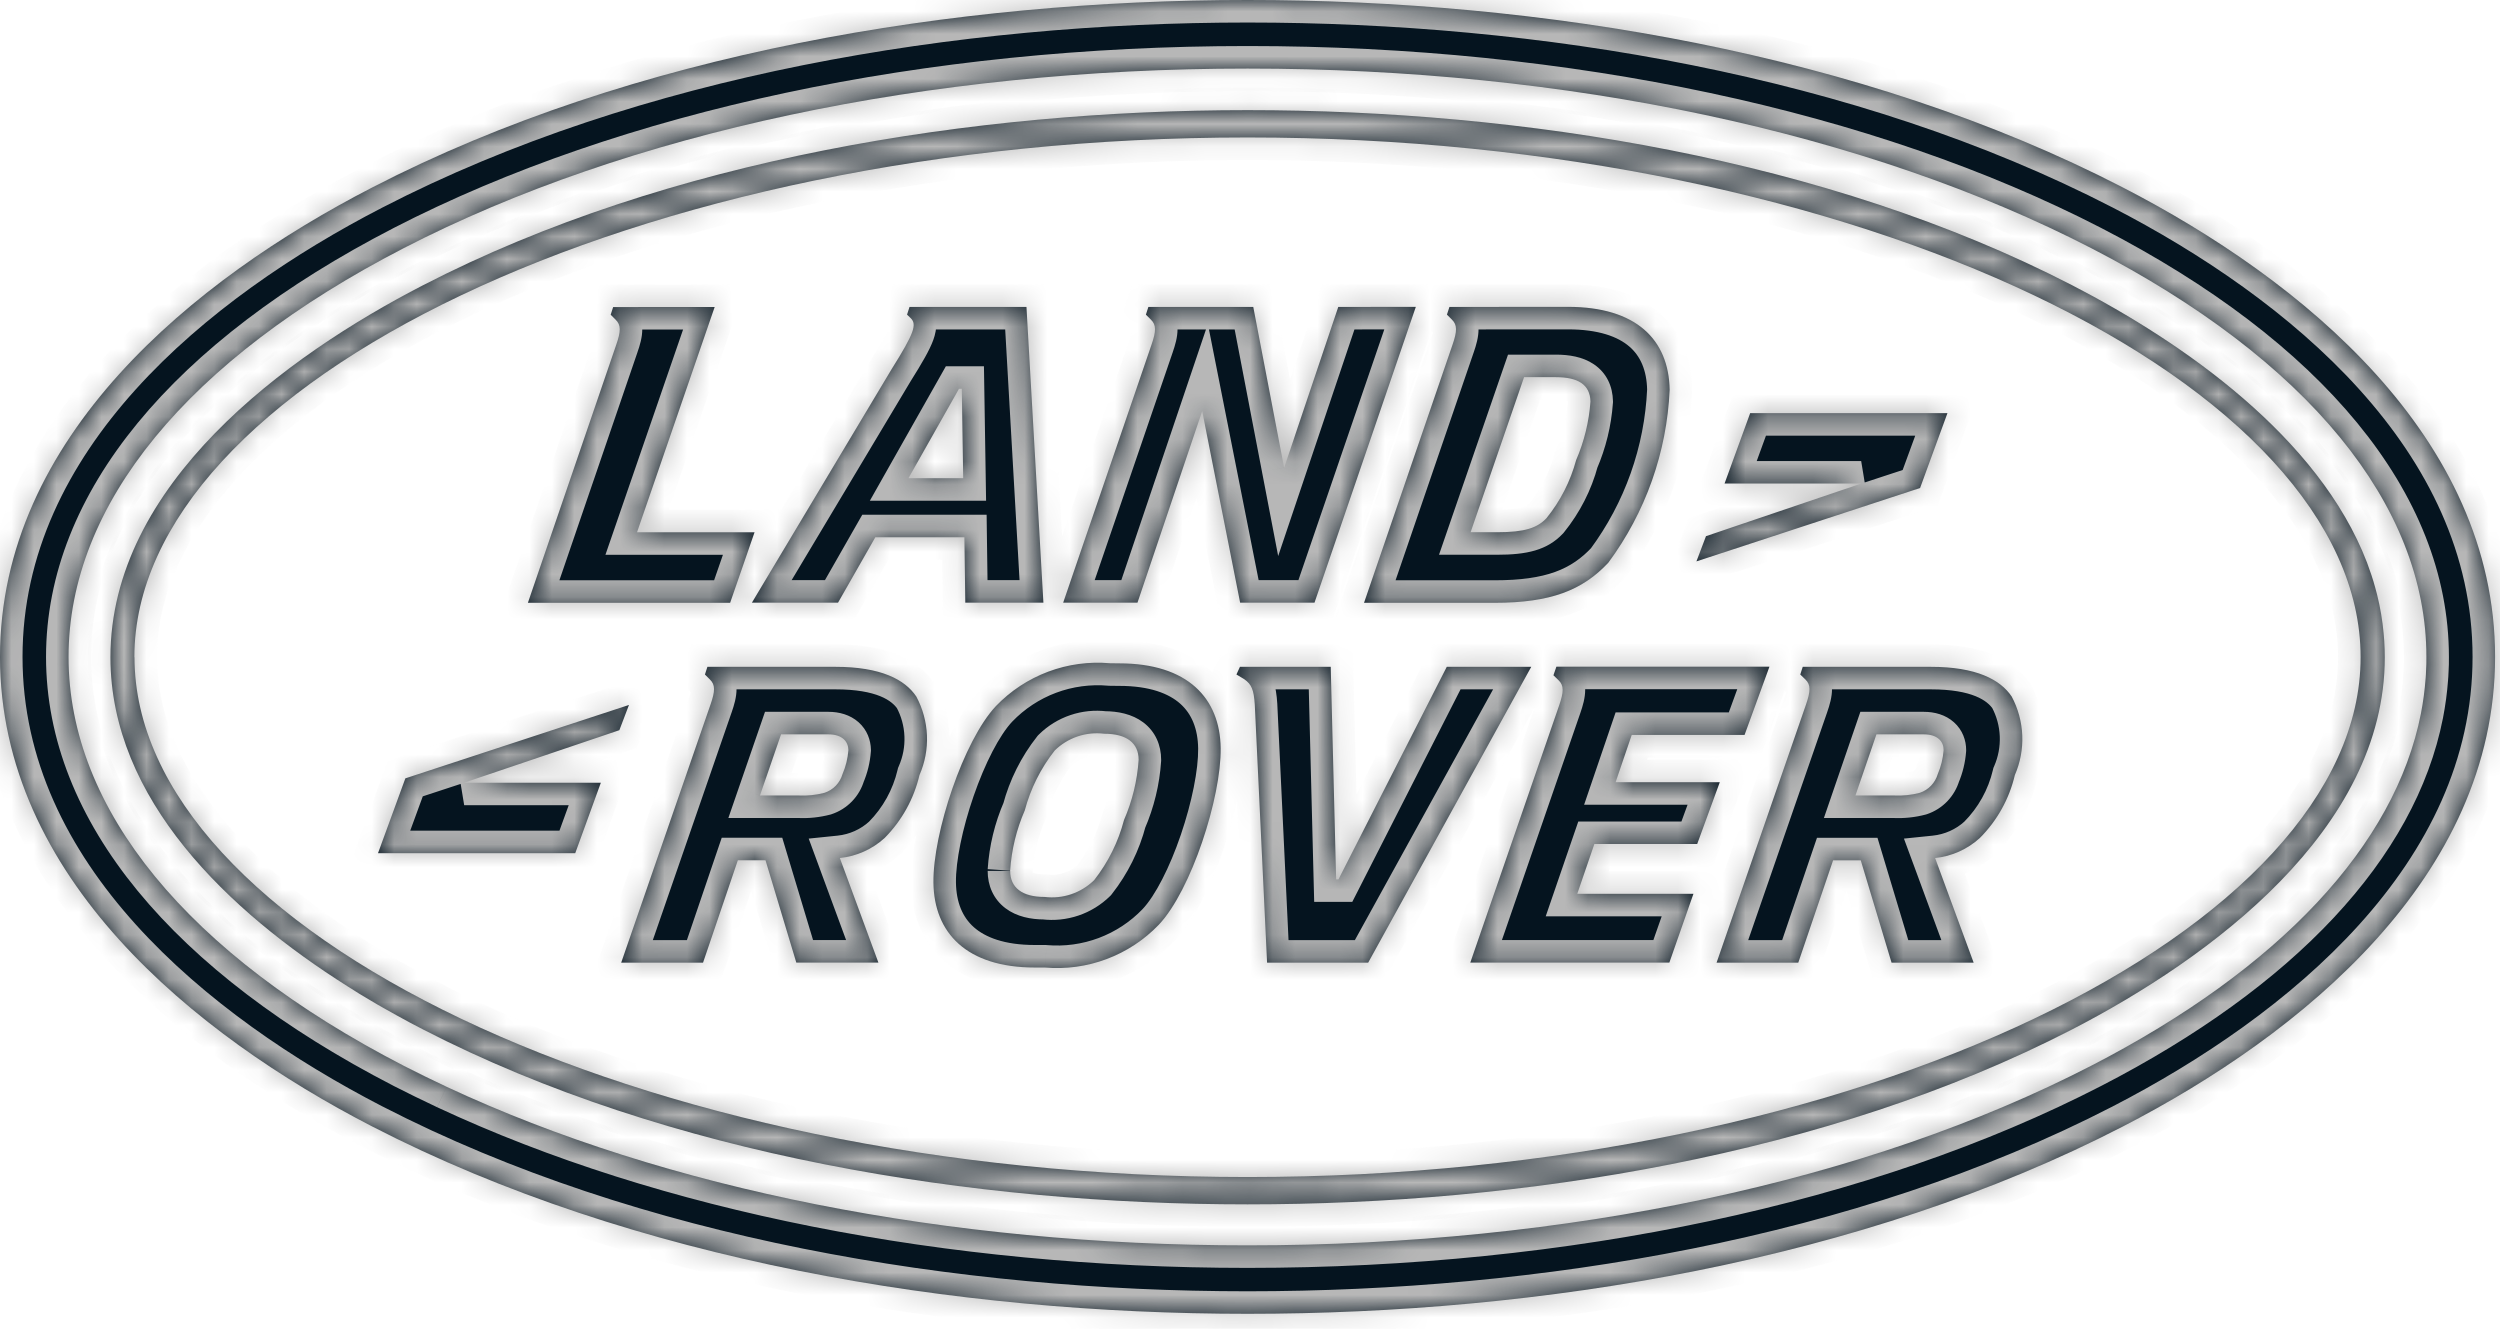
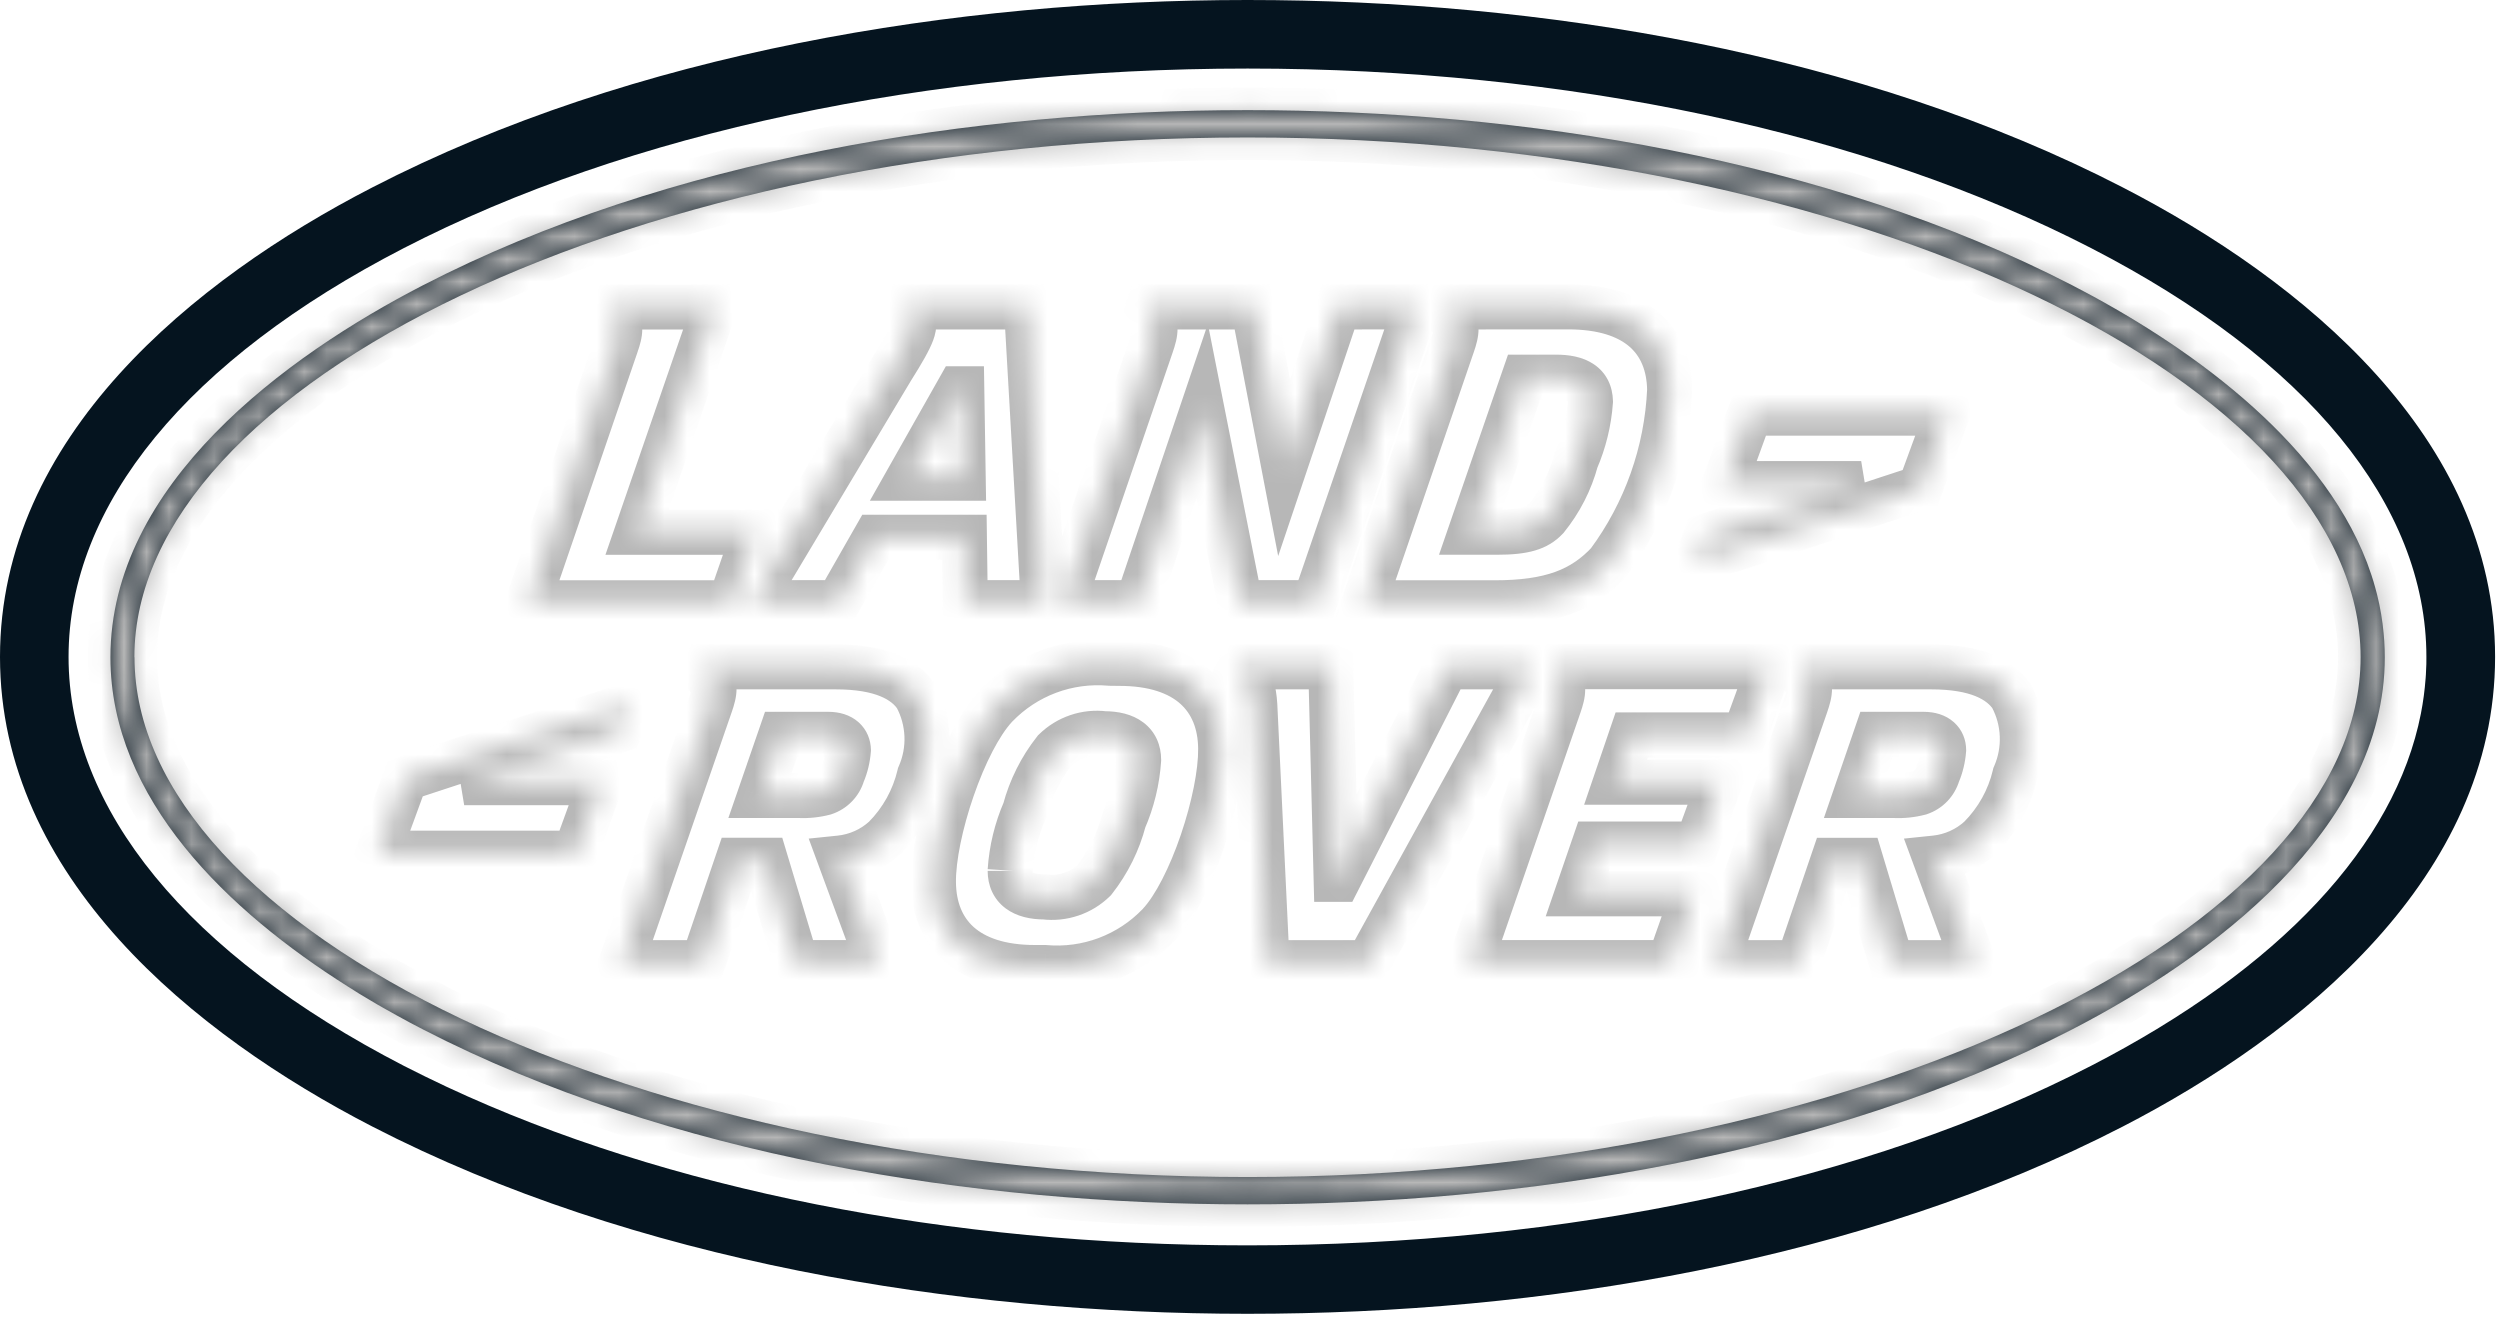
<svg xmlns="http://www.w3.org/2000/svg" width="111" height="59" viewBox="0 0 111 59" fill="none">
  <mask id="path-1-inside-1_1121_16495" fill="white">
    <path d="M17.998 34.559L16.783 37.882H25.54L26.678 34.752H20.61L27.5 32.42L27.926 31.3L17.998 34.559ZM34.679 32.605H36.778C37.403 32.605 37.661 32.93 37.669 33.301C37.641 33.67 37.553 34.031 37.407 34.371C37.351 34.564 37.249 34.74 37.11 34.885C36.97 35.03 36.797 35.138 36.606 35.201C36.237 35.298 35.855 35.338 35.473 35.32H33.742L34.679 32.605ZM31.409 29.607L31.299 29.949L31.52 30.17C31.765 30.406 31.754 30.688 31.542 31.294L27.581 42.742H31.215L32.761 38.195H33.988L35.356 42.739H39.001L37.29 38.097C38.032 38.02 38.729 37.708 39.279 37.205C40.042 36.435 40.577 35.469 40.825 34.414C41.068 33.86 41.181 33.258 41.157 32.654C41.132 32.05 40.97 31.459 40.684 30.926C40.18 30.172 39.112 29.607 37.09 29.607H31.409ZM64.237 29.607L59.428 39.044H59.325L59.084 29.606H55.054L54.898 29.948L55.243 30.155C55.575 30.39 55.668 30.629 55.712 31.283L56.258 42.742H60.747L67.988 29.606L64.237 29.607ZM83.314 32.605H85.413C86.037 32.605 86.297 32.93 86.297 33.301C86.269 33.67 86.181 34.031 86.036 34.371C85.98 34.563 85.878 34.739 85.739 34.884C85.6 35.029 85.428 35.138 85.237 35.201C84.87 35.298 84.489 35.337 84.109 35.32H82.382L83.314 32.605ZM80.042 29.607L79.932 29.949L80.161 30.17C80.403 30.406 80.392 30.688 80.182 31.294L76.216 42.742H79.843L81.39 38.198H82.617L83.985 42.742H87.63L85.919 38.097C86.66 38.02 87.357 37.708 87.907 37.205C88.673 36.437 89.211 35.47 89.459 34.414C89.701 33.86 89.814 33.258 89.789 32.654C89.765 32.05 89.604 31.459 89.319 30.926C88.813 30.172 87.747 29.607 85.723 29.607H80.042ZM69.105 29.599L68.973 29.983L69.201 30.204C69.444 30.44 69.433 30.723 69.222 31.332L65.281 42.74H74.119L75.189 39.684H70.031L70.789 37.475H75.355L76.359 34.729H71.733L72.449 32.63H77.459L78.564 29.599H69.105ZM44.851 38.657C44.911 37.735 45.13 36.831 45.499 35.985C45.757 35.016 46.21 34.11 46.83 33.322C47.117 33.04 47.463 32.827 47.844 32.698C48.225 32.569 48.63 32.528 49.029 32.578C50.011 32.578 50.555 32.981 50.555 33.736C50.494 34.657 50.274 35.562 49.906 36.409C49.652 37.38 49.201 38.289 48.58 39.079C48.292 39.361 47.945 39.574 47.564 39.703C47.182 39.832 46.777 39.874 46.377 39.824C45.396 39.824 44.852 39.421 44.852 38.666M49.285 29.448C48.353 29.366 47.414 29.494 46.538 29.823C45.662 30.152 44.87 30.672 44.222 31.347C42.779 32.876 41.417 37.003 41.444 39.19C41.471 41.417 42.914 42.958 45.947 42.958H46.388C47.321 43.04 48.259 42.912 49.135 42.583C50.011 42.254 50.803 41.733 51.451 41.058C52.894 39.531 54.226 35.403 54.198 33.223C54.171 30.998 52.729 29.453 49.696 29.453L49.285 29.448ZM77.708 18.343L76.57 21.47H82.636L75.746 23.806L75.321 24.926L85.252 21.667L86.467 18.343H77.708ZM27.224 13.633L27.114 13.974L27.335 14.195C27.577 14.431 27.569 14.714 27.356 15.321L23.438 26.765H32.418L33.502 23.633H28.284L31.732 13.63L27.224 13.633ZM42.579 17.263H42.703L42.766 21.232H40.336L42.579 17.263ZM40.383 13.628L40.273 13.97L40.44 14.131C40.712 14.4 40.599 14.784 39.589 16.388L33.385 26.758H37.209L38.865 23.854H42.819L42.859 26.758H46.327L45.575 13.628H40.383ZM67.669 16.746H69.078C70.058 16.746 70.599 17.07 70.616 17.828C70.552 18.724 70.337 19.602 69.981 20.427C69.726 21.369 69.278 22.249 68.663 23.008C68.256 23.438 67.71 23.631 66.461 23.631H65.295L67.669 16.746ZM64.355 13.628L64.244 13.97L64.465 14.191C64.707 14.427 64.699 14.71 64.488 15.316L60.563 26.765H66.361C68.844 26.765 70.261 26.213 71.411 24.982C73.062 22.751 74.01 20.078 74.133 17.305C74.092 15.078 72.65 13.624 69.617 13.624L64.355 13.628ZM59.419 13.628L57.016 20.767L55.645 13.628H50.988L50.878 13.97L51.099 14.191C51.344 14.427 51.334 14.71 51.123 15.316L47.205 26.758H50.504L53.377 18.253L55.062 26.758H58.364L62.863 13.624L59.419 13.628Z" />
  </mask>
-   <path d="M17.998 34.559L16.783 37.882H25.54L26.678 34.752H20.61L27.5 32.42L27.926 31.3L17.998 34.559ZM34.679 32.605H36.778C37.403 32.605 37.661 32.93 37.669 33.301C37.641 33.67 37.553 34.031 37.407 34.371C37.351 34.564 37.249 34.74 37.11 34.885C36.97 35.03 36.797 35.138 36.606 35.201C36.237 35.298 35.855 35.338 35.473 35.32H33.742L34.679 32.605ZM31.409 29.607L31.299 29.949L31.52 30.17C31.765 30.406 31.754 30.688 31.542 31.294L27.581 42.742H31.215L32.761 38.195H33.988L35.356 42.739H39.001L37.29 38.097C38.032 38.02 38.729 37.708 39.279 37.205C40.042 36.435 40.577 35.469 40.825 34.414C41.068 33.86 41.181 33.258 41.157 32.654C41.132 32.05 40.97 31.459 40.684 30.926C40.18 30.172 39.112 29.607 37.09 29.607H31.409ZM64.237 29.607L59.428 39.044H59.325L59.084 29.606H55.054L54.898 29.948L55.243 30.155C55.575 30.39 55.668 30.629 55.712 31.283L56.258 42.742H60.747L67.988 29.606L64.237 29.607ZM83.314 32.605H85.413C86.037 32.605 86.297 32.93 86.297 33.301C86.269 33.67 86.181 34.031 86.036 34.371C85.98 34.563 85.878 34.739 85.739 34.884C85.6 35.029 85.428 35.138 85.237 35.201C84.87 35.298 84.489 35.337 84.109 35.32H82.382L83.314 32.605ZM80.042 29.607L79.932 29.949L80.161 30.17C80.403 30.406 80.392 30.688 80.182 31.294L76.216 42.742H79.843L81.39 38.198H82.617L83.985 42.742H87.63L85.919 38.097C86.66 38.02 87.357 37.708 87.907 37.205C88.673 36.437 89.211 35.47 89.459 34.414C89.701 33.86 89.814 33.258 89.789 32.654C89.765 32.05 89.604 31.459 89.319 30.926C88.813 30.172 87.747 29.607 85.723 29.607H80.042ZM69.105 29.599L68.973 29.983L69.201 30.204C69.444 30.44 69.433 30.723 69.222 31.332L65.281 42.74H74.119L75.189 39.684H70.031L70.789 37.475H75.355L76.359 34.729H71.733L72.449 32.63H77.459L78.564 29.599H69.105ZM44.851 38.657C44.911 37.735 45.13 36.831 45.499 35.985C45.757 35.016 46.21 34.11 46.83 33.322C47.117 33.04 47.463 32.827 47.844 32.698C48.225 32.569 48.63 32.528 49.029 32.578C50.011 32.578 50.555 32.981 50.555 33.736C50.494 34.657 50.274 35.562 49.906 36.409C49.652 37.38 49.201 38.289 48.58 39.079C48.292 39.361 47.945 39.574 47.564 39.703C47.182 39.832 46.777 39.874 46.377 39.824C45.396 39.824 44.852 39.421 44.852 38.666M49.285 29.448C48.353 29.366 47.414 29.494 46.538 29.823C45.662 30.152 44.87 30.672 44.222 31.347C42.779 32.876 41.417 37.003 41.444 39.19C41.471 41.417 42.914 42.958 45.947 42.958H46.388C47.321 43.04 48.259 42.912 49.135 42.583C50.011 42.254 50.803 41.733 51.451 41.058C52.894 39.531 54.226 35.403 54.198 33.223C54.171 30.998 52.729 29.453 49.696 29.453L49.285 29.448ZM77.708 18.343L76.57 21.47H82.636L75.746 23.806L75.321 24.926L85.252 21.667L86.467 18.343H77.708ZM27.224 13.633L27.114 13.974L27.335 14.195C27.577 14.431 27.569 14.714 27.356 15.321L23.438 26.765H32.418L33.502 23.633H28.284L31.732 13.63L27.224 13.633ZM42.579 17.263H42.703L42.766 21.232H40.336L42.579 17.263ZM40.383 13.628L40.273 13.97L40.44 14.131C40.712 14.4 40.599 14.784 39.589 16.388L33.385 26.758H37.209L38.865 23.854H42.819L42.859 26.758H46.327L45.575 13.628H40.383ZM67.669 16.746H69.078C70.058 16.746 70.599 17.07 70.616 17.828C70.552 18.724 70.337 19.602 69.981 20.427C69.726 21.369 69.278 22.249 68.663 23.008C68.256 23.438 67.71 23.631 66.461 23.631H65.295L67.669 16.746ZM64.355 13.628L64.244 13.97L64.465 14.191C64.707 14.427 64.699 14.71 64.488 15.316L60.563 26.765H66.361C68.844 26.765 70.261 26.213 71.411 24.982C73.062 22.751 74.01 20.078 74.133 17.305C74.092 15.078 72.65 13.624 69.617 13.624L64.355 13.628ZM59.419 13.628L57.016 20.767L55.645 13.628H50.988L50.878 13.97L51.099 14.191C51.344 14.427 51.334 14.71 51.123 15.316L47.205 26.758H50.504L53.377 18.253L55.062 26.758H58.364L62.863 13.624L59.419 13.628Z" fill="#05141F" />
  <path d="M17.998 34.559L17.686 33.608L17.226 33.76L17.059 34.215L17.998 34.559ZM16.783 37.882L15.844 37.539L15.353 38.882H16.783V37.882ZM25.54 37.882V38.882H26.241L26.48 38.224L25.54 37.882ZM26.678 34.752L27.618 35.093L28.105 33.752H26.678V34.752ZM20.61 34.752L20.289 33.805L20.61 35.752V34.752ZM27.5 32.42L27.82 33.367L28.267 33.216L28.434 32.776L27.5 32.42ZM27.926 31.3L28.861 31.655L29.607 29.695L27.614 30.35L27.926 31.3ZM34.679 32.605V31.605H33.966L33.734 32.279L34.679 32.605ZM37.669 33.301L38.666 33.377L38.67 33.329L38.669 33.281L37.669 33.301ZM37.407 34.371L36.488 33.977L36.464 34.033L36.447 34.092L37.407 34.371ZM36.606 35.201L36.86 36.169L36.89 36.161L36.92 36.151L36.606 35.201ZM35.473 35.32L35.522 34.321L35.497 34.32H35.473V35.32ZM33.742 35.32L32.797 34.993L32.339 36.32H33.742V35.32ZM31.409 29.607V28.607H30.682L30.458 29.299L31.409 29.607ZM31.299 29.949L30.347 29.641L30.159 30.223L30.591 30.656L31.299 29.949ZM31.52 30.17L30.812 30.877L30.819 30.883L30.826 30.89L31.52 30.17ZM31.542 31.294L30.598 30.964L30.596 30.967L31.542 31.294ZM27.581 42.742L26.636 42.415L26.177 43.742H27.581V42.742ZM31.215 42.742V43.742H31.931L32.161 43.064L31.215 42.742ZM32.761 38.195V37.195H32.045L31.814 37.873L32.761 38.195ZM33.988 38.195L34.946 37.907L34.732 37.195H33.988V38.195ZM35.356 42.739L34.398 43.027L34.613 43.739H35.356V42.739ZM39.001 42.739V43.739H40.436L39.94 42.393L39.001 42.739ZM37.29 38.097L37.188 37.102L35.906 37.234L36.352 38.443L37.29 38.097ZM39.279 37.205L39.953 37.943L39.971 37.927L39.989 37.909L39.279 37.205ZM40.825 34.414L39.909 34.013L39.873 34.096L39.852 34.185L40.825 34.414ZM40.684 30.926L41.564 30.452L41.542 30.411L41.516 30.371L40.684 30.926ZM64.237 29.607L64.236 28.607L63.624 28.608L63.346 29.153L64.237 29.607ZM59.428 39.044V40.044H60.041L60.319 39.499L59.428 39.044ZM59.325 39.044L58.325 39.07L58.35 40.044H59.325V39.044ZM59.084 29.606L60.084 29.581L60.059 28.606H59.084V29.606ZM55.054 29.606V28.606H54.413L54.146 29.189L55.054 29.606ZM54.898 29.948L53.989 29.53L53.615 30.344L54.383 30.805L54.898 29.948ZM55.243 30.155L55.821 29.339L55.79 29.317L55.758 29.298L55.243 30.155ZM55.712 31.283L56.711 31.236L56.71 31.226L56.709 31.216L55.712 31.283ZM56.258 42.742L55.259 42.789L55.304 43.742H56.258V42.742ZM60.747 42.742V43.742H61.337L61.623 43.225L60.747 42.742ZM67.988 29.606L68.864 30.089L69.681 28.606L67.988 28.606L67.988 29.606ZM83.314 32.605V31.605H82.6L82.368 32.281L83.314 32.605ZM86.297 33.301L87.294 33.377L87.297 33.339V33.301H86.297ZM86.036 34.371L85.116 33.979L85.093 34.033L85.076 34.09L86.036 34.371ZM85.237 35.201L85.49 36.169L85.523 36.16L85.555 36.15L85.237 35.201ZM84.109 35.32L84.157 34.321L84.133 34.32H84.109V35.32ZM82.382 35.32L81.436 34.995L80.981 36.32H82.382V35.32ZM80.042 29.607V28.607H79.315L79.091 29.299L80.042 29.607ZM79.932 29.949L78.98 29.641L78.788 30.236L79.239 30.669L79.932 29.949ZM80.161 30.17L80.86 29.454L80.855 29.449L80.161 30.17ZM80.182 31.294L81.127 31.622L81.127 31.621L80.182 31.294ZM76.216 42.742L75.271 42.414L74.811 43.742H76.216V42.742ZM79.843 42.742V43.742H80.559L80.79 43.064L79.843 42.742ZM81.39 38.198V37.198H80.674L80.443 37.876L81.39 38.198ZM82.617 38.198L83.575 37.91L83.36 37.198H82.617V38.198ZM83.985 42.742L83.027 43.03L83.241 43.742H83.985V42.742ZM87.63 42.742V43.742H89.064L88.568 42.396L87.63 42.742ZM85.919 38.097L85.816 37.102L84.535 37.234L84.981 38.442L85.919 38.097ZM87.907 37.205L88.582 37.944L88.599 37.928L88.616 37.911L87.907 37.205ZM89.459 34.414L88.543 34.014L88.507 34.097L88.486 34.185L89.459 34.414ZM89.319 30.926L90.201 30.454L90.177 30.411L90.15 30.369L89.319 30.926ZM69.105 29.599V28.599H68.39L68.159 29.275L69.105 29.599ZM68.973 29.983L68.027 29.659L67.822 30.259L68.277 30.7L68.973 29.983ZM69.201 30.204L69.898 29.487L69.897 29.486L69.201 30.204ZM69.222 31.332L68.277 31.004L68.277 31.005L69.222 31.332ZM65.281 42.74L64.336 42.413L63.878 43.74H65.281V42.74ZM74.119 42.74V43.74H74.828L75.063 43.07L74.119 42.74ZM75.189 39.684L76.133 40.015L76.599 38.684H75.189V39.684ZM70.031 39.684L69.085 39.359L68.63 40.684H70.031V39.684ZM70.789 37.475V36.475H70.076L69.844 37.15L70.789 37.475ZM75.355 37.475V38.475H76.054L76.294 37.818L75.355 37.475ZM76.359 34.729L77.298 35.072L77.79 33.729H76.359V34.729ZM71.733 34.729L70.786 34.406L70.335 35.729H71.733V34.729ZM72.449 32.63V31.63H71.733L71.502 32.307L72.449 32.63ZM77.459 32.63V33.63H78.159L78.399 32.972L77.459 32.63ZM78.564 29.599L79.504 29.941L79.993 28.599H78.564V29.599ZM45.499 35.985L46.416 36.384L46.446 36.315L46.465 36.242L45.499 35.985ZM46.83 33.322L46.129 32.61L46.084 32.654L46.045 32.704L46.83 33.322ZM49.029 32.578L48.904 33.57L48.966 33.578H49.029V32.578ZM50.555 33.736L51.553 33.802L51.555 33.769V33.736H50.555ZM49.906 36.409L48.989 36.01L48.958 36.081L48.938 36.156L49.906 36.409ZM48.58 39.079L49.28 39.793L49.326 39.748L49.366 39.697L48.58 39.079ZM46.377 39.824L46.499 38.832L46.439 38.824H46.377V39.824ZM49.285 29.448L49.197 30.444L49.236 30.448L49.274 30.448L49.285 29.448ZM44.222 31.347L43.501 30.654L43.495 30.661L44.222 31.347ZM41.444 39.19L40.444 39.203L40.444 39.203L41.444 39.19ZM46.388 42.958L46.476 41.962L46.432 41.958H46.388V42.958ZM51.451 41.058L52.172 41.751L52.178 41.745L51.451 41.058ZM54.198 33.223L53.198 33.235L53.198 33.236L54.198 33.223ZM49.696 29.453L49.685 30.453H49.696V29.453ZM77.708 18.343V17.343H77.008L76.768 18.001L77.708 18.343ZM76.57 21.47L75.63 21.128L75.142 22.47H76.57V21.47ZM82.636 21.47L82.957 22.417L82.636 20.47V21.47ZM75.746 23.806L75.425 22.859L74.978 23.01L74.811 23.451L75.746 23.806ZM75.321 24.926L74.386 24.571L73.642 26.529L75.632 25.876L75.321 24.926ZM85.252 21.667L85.564 22.617L86.024 22.466L86.191 22.01L85.252 21.667ZM86.467 18.343L87.406 18.686L87.897 17.343H86.467V18.343ZM27.224 13.633L27.224 12.633L26.497 12.633L26.273 13.325L27.224 13.633ZM27.114 13.974L26.163 13.666L25.974 14.248L26.407 14.681L27.114 13.974ZM27.335 14.195L26.628 14.902L26.636 14.91L27.335 14.195ZM27.356 15.321L26.413 14.989L26.41 14.997L27.356 15.321ZM23.438 26.765L22.492 26.441L22.038 27.765H23.438V26.765ZM32.418 26.765V27.765H33.13L33.362 27.092L32.418 26.765ZM33.502 23.633L34.447 23.961L34.907 22.633H33.502V23.633ZM28.284 23.633L27.338 23.308L26.881 24.633H28.284V23.633ZM31.732 13.63L32.677 13.956L33.134 12.63L31.731 12.63L31.732 13.63ZM42.579 17.263V16.263H41.996L41.709 16.771L42.579 17.263ZM42.703 17.263L43.703 17.247L43.687 16.263H42.703V17.263ZM42.766 21.232V22.232H43.782L43.766 21.216L42.766 21.232ZM40.336 21.232L39.465 20.74L38.622 22.232H40.336V21.232ZM40.383 13.628V12.628H39.656L39.432 13.32L40.383 13.628ZM40.273 13.97L39.322 13.662L39.13 14.255L39.578 14.689L40.273 13.97ZM40.44 14.131L41.142 13.419L41.135 13.412L40.44 14.131ZM39.589 16.388L38.743 15.855L38.737 15.865L38.731 15.874L39.589 16.388ZM33.385 26.758L32.527 26.245L31.622 27.758H33.385V26.758ZM37.209 26.758V27.758H37.789L38.077 27.254L37.209 26.758ZM38.865 23.854V22.854H38.285L37.997 23.359L38.865 23.854ZM42.819 23.854L43.819 23.84L43.806 22.854H42.819V23.854ZM42.859 26.758L41.859 26.772L41.873 27.758H42.859V26.758ZM46.327 26.758V27.758H47.385L47.325 26.701L46.327 26.758ZM45.575 13.628L46.574 13.571L46.52 12.628H45.575V13.628ZM67.669 16.746V15.746H66.956L66.723 16.42L67.669 16.746ZM70.616 17.828L71.613 17.9L71.617 17.853L71.616 17.806L70.616 17.828ZM69.981 20.427L69.063 20.03L69.034 20.096L69.015 20.166L69.981 20.427ZM68.663 23.008L69.389 23.695L69.416 23.667L69.44 23.637L68.663 23.008ZM65.295 23.631L64.349 23.305L63.892 24.631H65.295V23.631ZM64.355 13.628L64.354 12.628L63.627 12.629L63.403 13.32L64.355 13.628ZM64.244 13.97L63.293 13.662L63.104 14.244L63.537 14.677L64.244 13.97ZM64.465 14.191L63.758 14.898L63.766 14.906L64.465 14.191ZM64.488 15.316L63.544 14.988L63.542 14.992L64.488 15.316ZM60.563 26.765L59.617 26.441L59.163 27.765H60.563V26.765ZM71.411 24.982L72.142 25.665L72.181 25.623L72.215 25.577L71.411 24.982ZM74.133 17.305L75.132 17.349L75.134 17.318L75.133 17.286L74.133 17.305ZM69.617 13.624V12.624L69.617 12.624L69.617 13.624ZM59.419 13.628L59.418 12.628L58.7 12.629L58.471 13.309L59.419 13.628ZM57.016 20.767L56.034 20.955L56.751 24.689L57.964 21.086L57.016 20.767ZM55.645 13.628L56.627 13.44L56.472 12.628H55.645V13.628ZM50.988 13.628V12.628H50.261L50.037 13.32L50.988 13.628ZM50.878 13.97L49.926 13.662L49.738 14.244L50.171 14.677L50.878 13.97ZM51.099 14.191L50.392 14.898L50.398 14.904L50.405 14.911L51.099 14.191ZM51.123 15.316L50.178 14.988L50.177 14.992L51.123 15.316ZM47.205 26.758L46.259 26.434L45.805 27.758H47.205V26.758ZM50.504 26.758V27.758H51.222L51.452 27.078L50.504 26.758ZM53.377 18.253L54.357 18.058L53.629 14.38L52.429 17.933L53.377 18.253ZM55.062 26.758L54.081 26.953L54.241 27.758H55.062V26.758ZM58.364 26.758V27.758H59.078L59.31 27.082L58.364 26.758ZM62.863 13.624L63.809 13.948L64.264 12.622L62.862 12.624L62.863 13.624ZM17.059 34.215L15.844 37.539L17.722 38.226L18.938 34.902L17.059 34.215ZM16.783 38.882H25.54V36.882H16.783V38.882ZM26.48 38.224L27.618 35.093L25.738 34.41L24.6 37.541L26.48 38.224ZM26.678 33.752H20.61V35.752H26.678V33.752ZM20.93 35.699L27.82 33.367L27.179 31.473L20.289 33.805L20.93 35.699ZM28.434 32.776L28.861 31.655L26.991 30.944L26.565 32.064L28.434 32.776ZM27.614 30.35L17.686 33.608L18.31 35.509L28.238 32.25L27.614 30.35ZM34.679 33.605H36.778V31.605H34.679V33.605ZM36.778 33.605C36.923 33.605 36.881 33.642 36.791 33.562C36.749 33.524 36.715 33.477 36.694 33.427C36.674 33.38 36.67 33.342 36.669 33.322L38.669 33.281C38.66 32.864 38.504 32.408 38.119 32.066C37.742 31.732 37.258 31.605 36.778 31.605V33.605ZM36.672 33.226C36.652 33.485 36.59 33.738 36.488 33.977L38.327 34.764C38.515 34.324 38.63 33.855 38.666 33.377L36.672 33.226ZM36.447 34.092C36.436 34.13 36.416 34.163 36.39 34.191L37.83 35.579C38.082 35.318 38.267 34.998 38.368 34.649L36.447 34.092ZM36.39 34.191C36.363 34.219 36.33 34.24 36.293 34.252L36.92 36.151C37.265 36.037 37.577 35.841 37.83 35.579L36.39 34.191ZM36.353 34.234C36.082 34.305 35.802 34.334 35.522 34.321L35.425 36.318C35.908 36.342 36.392 36.291 36.86 36.169L36.353 34.234ZM35.473 34.32H33.742V36.32H35.473V34.32ZM34.687 35.646L35.624 32.932L33.734 32.279L32.797 34.993L34.687 35.646ZM30.458 29.299L30.347 29.641L32.25 30.257L32.36 29.915L30.458 29.299ZM30.591 30.656L30.812 30.877L32.227 29.462L32.006 29.242L30.591 30.656ZM30.826 30.89C30.811 30.875 30.771 30.832 30.739 30.759C30.708 30.686 30.702 30.626 30.702 30.601C30.702 30.584 30.704 30.599 30.689 30.668C30.673 30.735 30.645 30.829 30.598 30.964L32.486 31.624C32.595 31.312 32.705 30.948 32.702 30.585C32.699 30.133 32.524 29.749 32.214 29.45L30.826 30.89ZM30.596 30.967L26.636 42.415L28.526 43.069L32.487 31.621L30.596 30.967ZM27.581 43.742H31.215V41.742H27.581V43.742ZM32.161 43.064L33.708 38.517L31.814 37.873L30.268 42.42L32.161 43.064ZM32.761 39.195H33.988V37.195H32.761V39.195ZM33.031 38.483L34.398 43.027L36.314 42.45L34.946 37.907L33.031 38.483ZM35.356 43.739H39.001V41.739H35.356V43.739ZM39.94 42.393L38.229 37.751L36.352 38.443L38.063 43.084L39.94 42.393ZM37.393 39.092C38.347 38.993 39.245 38.591 39.953 37.943L38.604 36.467C38.212 36.825 37.716 37.048 37.188 37.102L37.393 39.092ZM39.989 37.909C40.882 37.008 41.508 35.878 41.799 34.643L39.852 34.185C39.646 35.061 39.202 35.862 38.568 36.501L39.989 37.909ZM41.741 34.815C42.045 34.122 42.186 33.369 42.156 32.613L40.157 32.694C40.176 33.147 40.091 33.598 39.909 34.013L41.741 34.815ZM42.156 32.613C42.125 31.857 41.923 31.119 41.564 30.452L39.803 31.4C40.018 31.799 40.139 32.242 40.157 32.694L42.156 32.613ZM41.516 30.371C40.745 29.218 39.268 28.607 37.09 28.607V30.607C38.956 30.607 39.615 31.126 39.852 31.482L41.516 30.371ZM37.09 28.607H31.409V30.607H37.09V28.607ZM63.346 29.153L58.537 38.59L60.319 39.499L65.127 30.061L63.346 29.153ZM59.428 38.044H59.325V40.044H59.428V38.044ZM60.325 39.019L60.084 29.581L58.085 29.632L58.325 39.07L60.325 39.019ZM59.084 28.606H55.054V30.606H59.084V28.606ZM54.146 29.189L53.989 29.53L55.806 30.365L55.963 30.024L54.146 29.189ZM54.383 30.805L54.728 31.012L55.758 29.298L55.413 29.09L54.383 30.805ZM54.666 30.972C54.702 30.997 54.702 31.002 54.689 30.987C54.674 30.969 54.663 30.95 54.66 30.941C54.659 30.939 54.669 30.962 54.681 31.032C54.693 31.103 54.704 31.203 54.714 31.351L56.709 31.216C56.687 30.877 56.646 30.514 56.51 30.182C56.351 29.794 56.101 29.537 55.821 29.339L54.666 30.972ZM54.713 31.331L55.259 42.789L57.256 42.694L56.711 31.236L54.713 31.331ZM56.258 43.742H60.747V41.742H56.258V43.742ZM61.623 43.225L68.864 30.089L67.112 29.123L59.871 42.259L61.623 43.225ZM67.988 28.606L64.236 28.607L64.237 30.607L67.988 30.606L67.988 28.606ZM83.314 33.605H85.413V31.605H83.314V33.605ZM85.413 33.605C85.558 33.605 85.514 33.642 85.423 33.56C85.379 33.521 85.344 33.471 85.322 33.417C85.301 33.366 85.297 33.325 85.297 33.301H87.297C87.297 32.876 87.142 32.414 86.755 32.068C86.377 31.731 85.892 31.605 85.413 31.605V33.605ZM85.3 33.226C85.28 33.485 85.218 33.739 85.116 33.979L86.956 34.763C87.144 34.322 87.258 33.854 87.294 33.377L85.3 33.226ZM85.076 34.09C85.065 34.128 85.045 34.163 85.018 34.191L86.46 35.577C86.71 35.316 86.894 34.998 86.996 34.651L85.076 34.09ZM85.018 34.191C84.99 34.219 84.957 34.241 84.919 34.253L85.555 36.15C85.898 36.035 86.209 35.838 86.46 35.577L85.018 34.191ZM84.984 34.234C84.714 34.305 84.435 34.334 84.157 34.321L84.062 36.319C84.543 36.341 85.025 36.291 85.49 36.169L84.984 34.234ZM84.109 34.32H82.382V36.32H84.109V34.32ZM83.328 35.645L84.26 32.93L82.368 32.281L81.436 34.995L83.328 35.645ZM79.091 29.299L78.98 29.641L80.883 30.257L80.993 29.915L79.091 29.299ZM79.239 30.669L79.468 30.89L80.855 29.449L80.625 29.228L79.239 30.669ZM79.463 30.885C79.447 30.87 79.408 30.826 79.377 30.755C79.346 30.682 79.341 30.623 79.341 30.6C79.341 30.584 79.344 30.601 79.328 30.67C79.312 30.738 79.284 30.832 79.237 30.967L81.127 31.621C81.235 31.309 81.344 30.947 81.341 30.586C81.338 30.138 81.168 29.755 80.86 29.454L79.463 30.885ZM79.237 30.967L75.271 42.414L77.16 43.069L81.127 31.622L79.237 30.967ZM76.216 43.742H79.843V41.742H76.216V43.742ZM80.79 43.064L82.336 38.521L80.443 37.876L78.897 42.42L80.79 43.064ZM81.39 39.198H82.617V37.198H81.39V39.198ZM81.659 38.487L83.027 43.03L84.942 42.454L83.575 37.91L81.659 38.487ZM83.985 43.742H87.63V41.742H83.985V43.742ZM88.568 42.396L86.857 37.751L84.981 38.442L86.692 43.087L88.568 42.396ZM86.022 39.092C86.976 38.993 87.873 38.591 88.582 37.944L87.233 36.467C86.841 36.825 86.344 37.047 85.816 37.102L86.022 39.092ZM88.616 37.911C89.513 37.011 90.142 35.88 90.433 34.643L88.486 34.185C88.28 35.061 87.834 35.862 87.199 36.499L88.616 37.911ZM90.376 34.813C90.678 34.121 90.819 33.369 90.789 32.614L88.79 32.694C88.808 33.147 88.724 33.599 88.543 34.014L90.376 34.813ZM90.789 32.614C90.758 31.859 90.557 31.121 90.201 30.454L88.437 31.398C88.651 31.798 88.772 32.241 88.79 32.694L90.789 32.614ZM90.15 30.369C89.378 29.218 87.905 28.607 85.723 28.607V30.607C87.59 30.607 88.249 31.125 88.489 31.483L90.15 30.369ZM85.723 28.607H80.042V30.607H85.723V28.607ZM68.159 29.275L68.027 29.659L69.919 30.306L70.051 29.922L68.159 29.275ZM68.277 30.7L68.504 30.921L69.897 29.486L69.67 29.265L68.277 30.7ZM68.504 30.921C68.488 30.906 68.449 30.862 68.418 30.79C68.387 30.718 68.382 30.659 68.382 30.635C68.382 30.619 68.384 30.637 68.368 30.706C68.352 30.774 68.324 30.869 68.277 31.004L70.167 31.659C70.275 31.346 70.384 30.983 70.382 30.621C70.378 30.172 70.208 29.788 69.898 29.487L68.504 30.921ZM68.277 31.005L64.336 42.413L66.227 43.066L70.167 31.658L68.277 31.005ZM65.281 43.74H74.119V41.74H65.281V43.74ZM75.063 43.07L76.133 40.015L74.246 39.353L73.175 42.409L75.063 43.07ZM75.189 38.684H70.031V40.684H75.189V38.684ZM70.976 40.009L71.735 37.8L69.844 37.15L69.085 39.359L70.976 40.009ZM70.789 38.475H75.355V36.475H70.789V38.475ZM76.294 37.818L77.298 35.072L75.42 34.385L74.416 37.131L76.294 37.818ZM76.359 33.729H71.733V35.729H76.359V33.729ZM72.679 35.051L73.395 32.953L71.502 32.307L70.786 34.406L72.679 35.051ZM72.449 33.63H77.459V31.63H72.449V33.63ZM78.399 32.972L79.504 29.941L77.624 29.256L76.52 32.287L78.399 32.972ZM78.564 28.599H69.105V30.599H78.564V28.599ZM45.849 38.722C45.901 37.916 46.093 37.125 46.416 36.384L44.582 35.585C44.167 36.538 43.921 37.555 43.853 38.591L45.849 38.722ZM46.465 36.242C46.688 35.405 47.08 34.622 47.616 33.941L46.045 32.704C45.34 33.598 44.826 34.627 44.533 35.727L46.465 36.242ZM47.532 34.035C47.711 33.859 47.927 33.726 48.165 33.645L47.523 31.751C46.999 31.928 46.523 32.222 46.129 32.61L47.532 34.035ZM48.165 33.645C48.403 33.565 48.655 33.539 48.904 33.57L49.152 31.585C48.604 31.517 48.047 31.573 47.523 31.751L48.165 33.645ZM49.029 33.578C49.405 33.578 49.54 33.659 49.558 33.672C49.56 33.674 49.552 33.666 49.547 33.655C49.543 33.648 49.555 33.668 49.555 33.736H51.555C51.555 33.091 51.306 32.485 50.762 32.075C50.262 31.699 49.634 31.578 49.029 31.578V33.578ZM49.557 33.669C49.504 34.476 49.311 35.268 48.989 36.01L50.823 36.808C51.237 35.855 51.484 34.838 51.553 33.802L49.557 33.669ZM48.938 36.156C48.719 36.995 48.33 37.779 47.794 38.461L49.366 39.697C50.072 38.799 50.585 37.766 50.873 36.661L48.938 36.156ZM47.88 38.364C47.7 38.541 47.482 38.675 47.243 38.756L47.884 40.65C48.408 40.473 48.885 40.18 49.28 39.793L47.88 38.364ZM47.243 38.756C47.004 38.837 46.75 38.863 46.499 38.832L46.255 40.817C46.804 40.885 47.361 40.827 47.884 40.65L47.243 38.756ZM46.377 38.824C46.001 38.824 45.867 38.744 45.849 38.73C45.847 38.728 45.855 38.736 45.86 38.747C45.864 38.754 45.852 38.734 45.852 38.666H43.852C43.852 39.31 44.1 39.916 44.644 40.327C45.144 40.703 45.772 40.824 46.377 40.824V38.824ZM49.372 28.452C48.291 28.357 47.203 28.506 46.187 28.887L46.889 30.759C47.625 30.483 48.414 30.376 49.197 30.444L49.372 28.452ZM46.187 28.887C45.171 29.268 44.253 29.872 43.501 30.654L44.943 32.04C45.488 31.473 46.153 31.035 46.889 30.759L46.187 28.887ZM43.495 30.661C42.624 31.584 41.867 33.163 41.337 34.695C40.802 36.242 40.429 37.945 40.444 39.203L42.444 39.178C42.432 38.249 42.727 36.794 43.227 35.349C43.732 33.888 44.377 32.64 44.949 32.033L43.495 30.661ZM40.444 39.203C40.46 40.536 40.908 41.768 41.902 42.655C42.884 43.532 44.27 43.958 45.947 43.958V41.958C44.591 41.958 43.739 41.614 43.234 41.164C42.742 40.724 42.455 40.072 42.444 39.178L40.444 39.203ZM45.947 43.958H46.388V41.958H45.947V43.958ZM46.301 43.955C47.382 44.049 48.471 43.901 49.487 43.519L48.784 41.647C48.048 41.923 47.259 42.031 46.476 41.962L46.301 43.955ZM49.487 43.519C50.503 43.138 51.42 42.534 52.172 41.751L50.73 40.366C50.185 40.933 49.52 41.37 48.784 41.647L49.487 43.519ZM52.178 41.745C53.051 40.821 53.801 39.239 54.322 37.708C54.85 36.161 55.214 34.461 55.198 33.21L53.198 33.236C53.21 34.164 52.922 35.618 52.43 37.062C51.932 38.523 51.294 39.769 50.724 40.372L52.178 41.745ZM55.198 33.211C55.182 31.879 54.734 30.646 53.741 29.758C52.76 28.881 51.373 28.453 49.696 28.453V30.453C51.051 30.453 51.903 30.797 52.408 31.249C52.9 31.689 53.187 32.342 53.198 33.235L55.198 33.211ZM49.706 28.453L49.295 28.448L49.274 30.448L49.685 30.453L49.706 28.453ZM76.768 18.001L75.63 21.128L77.51 21.812L78.648 18.685L76.768 18.001ZM76.57 22.47H82.636V20.47H76.57V22.47ZM82.315 20.523L75.425 22.859L76.067 24.753L82.957 22.417L82.315 20.523ZM74.811 23.451L74.386 24.571L76.256 25.281L76.681 24.161L74.811 23.451ZM75.632 25.876L85.564 22.617L84.94 20.717L75.009 23.976L75.632 25.876ZM86.191 22.01L87.406 18.686L85.528 18L84.312 21.324L86.191 22.01ZM86.467 17.343H77.708V19.343H86.467V17.343ZM26.273 13.325L26.163 13.666L28.066 14.282L28.176 13.941L26.273 13.325ZM26.407 14.681L26.628 14.902L28.042 13.488L27.821 13.267L26.407 14.681ZM26.636 14.91C26.621 14.896 26.583 14.853 26.553 14.783C26.522 14.711 26.516 14.653 26.516 14.629C26.516 14.611 26.518 14.628 26.503 14.695C26.487 14.762 26.46 14.855 26.413 14.989L28.299 15.652C28.41 15.337 28.52 14.973 28.516 14.61C28.512 14.16 28.34 13.778 28.034 13.48L26.636 14.91ZM26.41 14.997L22.492 26.441L24.384 27.089L28.302 15.645L26.41 14.997ZM23.438 27.765H32.418V25.765H23.438V27.765ZM33.362 27.092L34.447 23.961L32.557 23.306L31.473 26.438L33.362 27.092ZM33.502 22.633H28.284V24.633H33.502V22.633ZM29.229 23.959L32.677 13.956L30.786 13.305L27.338 23.308L29.229 23.959ZM31.731 12.63L27.224 12.633L27.225 14.633L31.732 14.63L31.731 12.63ZM42.579 18.263H42.703V16.263H42.579V18.263ZM41.703 17.279L41.766 21.248L43.766 21.216L43.703 17.247L41.703 17.279ZM42.766 20.232H40.336V22.232H42.766V20.232ZM41.206 21.724L43.45 17.755L41.709 16.771L39.465 20.74L41.206 21.724ZM39.432 13.32L39.322 13.662L41.224 14.278L41.335 13.936L39.432 13.32ZM39.578 14.689L39.745 14.85L41.135 13.412L40.968 13.251L39.578 14.689ZM39.737 14.842C39.681 14.787 39.592 14.663 39.571 14.492C39.556 14.366 39.592 14.317 39.556 14.416C39.478 14.629 39.258 15.037 38.743 15.855L40.435 16.921C40.93 16.134 41.272 15.549 41.435 15.102C41.519 14.871 41.596 14.575 41.557 14.252C41.512 13.883 41.335 13.61 41.142 13.419L39.737 14.842ZM38.731 15.874L32.527 26.245L34.243 27.272L40.447 16.901L38.731 15.874ZM33.385 27.758H37.209V25.758H33.385V27.758ZM38.077 27.254L39.734 24.35L37.997 23.359L36.34 26.263L38.077 27.254ZM38.865 24.854H42.819V22.854H38.865V24.854ZM41.819 23.868L41.859 26.772L43.859 26.745L43.819 23.84L41.819 23.868ZM42.859 27.758H46.327V25.758H42.859V27.758ZM47.325 26.701L46.574 13.571L44.577 13.685L45.328 26.816L47.325 26.701ZM45.575 12.628H40.383V14.628H45.575V12.628ZM67.669 17.746H69.078V15.746H67.669V17.746ZM69.078 17.746C69.271 17.746 69.412 17.762 69.511 17.784C69.609 17.806 69.646 17.829 69.648 17.831C69.648 17.831 69.642 17.827 69.633 17.817C69.624 17.806 69.616 17.795 69.612 17.786C69.602 17.766 69.615 17.778 69.616 17.85L71.616 17.806C71.602 17.159 71.34 16.561 70.769 16.175C70.266 15.834 69.647 15.746 69.078 15.746V17.746ZM69.618 17.756C69.562 18.54 69.374 19.309 69.063 20.03L70.899 20.823C71.299 19.896 71.541 18.907 71.613 17.9L69.618 17.756ZM69.015 20.166C68.797 20.974 68.412 21.728 67.886 22.379L69.44 23.637C70.142 22.77 70.656 21.765 70.946 20.687L69.015 20.166ZM67.936 22.321C67.854 22.408 67.768 22.47 67.593 22.522C67.385 22.584 67.047 22.631 66.461 22.631V24.631C67.79 24.631 68.693 24.432 69.389 23.695L67.936 22.321ZM66.461 22.631H65.295V24.631H66.461V22.631ZM66.24 23.957L68.614 17.072L66.723 16.42L64.349 23.305L66.24 23.957ZM63.403 13.32L63.293 13.662L65.196 14.278L65.306 13.936L63.403 13.32ZM63.537 14.677L63.758 14.898L65.172 13.483L64.951 13.262L63.537 14.677ZM63.766 14.906C63.752 14.891 63.714 14.849 63.683 14.778C63.652 14.707 63.647 14.649 63.647 14.626C63.647 14.609 63.649 14.626 63.633 14.693C63.618 14.76 63.59 14.854 63.544 14.988L65.433 15.645C65.542 15.33 65.65 14.966 65.647 14.604C65.642 14.155 65.47 13.774 65.164 13.475L63.766 14.906ZM63.542 14.992L59.617 26.441L61.509 27.089L65.434 15.64L63.542 14.992ZM60.563 27.765H66.361V25.765H60.563V27.765ZM66.361 27.765C69.023 27.765 70.745 27.16 72.142 25.665L70.681 24.299C69.778 25.265 68.665 25.765 66.361 25.765V27.765ZM72.215 25.577C73.984 23.186 75 20.321 75.132 17.349L73.134 17.26C73.02 19.834 72.14 22.316 70.607 24.387L72.215 25.577ZM75.133 17.286C75.109 15.953 74.655 14.737 73.65 13.872C72.664 13.022 71.281 12.624 69.617 12.624V14.624C70.987 14.624 71.841 14.953 72.344 15.387C72.829 15.805 73.117 16.43 73.133 17.323L75.133 17.286ZM69.617 12.624L64.354 12.628L64.356 14.628L69.618 14.624L69.617 12.624ZM58.471 13.309L56.069 20.448L57.964 21.086L60.367 13.947L58.471 13.309ZM57.998 20.578L56.627 13.44L54.663 13.817L56.034 20.955L57.998 20.578ZM55.645 12.628H50.988V14.628H55.645V12.628ZM50.037 13.32L49.926 13.662L51.829 14.278L51.94 13.936L50.037 13.32ZM50.171 14.677L50.392 14.898L51.806 13.483L51.585 13.263L50.171 14.677ZM50.405 14.911C50.39 14.896 50.351 14.853 50.319 14.781C50.288 14.709 50.282 14.649 50.282 14.625C50.282 14.608 50.284 14.624 50.269 14.692C50.253 14.759 50.225 14.853 50.178 14.988L52.067 15.645C52.176 15.332 52.285 14.968 52.282 14.604C52.277 14.153 52.103 13.77 51.793 13.471L50.405 14.911ZM50.177 14.992L46.259 26.434L48.151 27.082L52.069 15.64L50.177 14.992ZM47.205 27.758H50.504V25.758H47.205V27.758ZM51.452 27.078L54.324 18.572L52.429 17.933L49.557 26.439L51.452 27.078ZM52.396 18.447L54.081 26.953L56.043 26.564L54.357 18.058L52.396 18.447ZM55.062 27.758H58.364V25.758H55.062V27.758ZM59.31 27.082L63.809 13.948L61.917 13.3L57.418 26.434L59.31 27.082ZM62.862 12.624L59.418 12.628L59.42 14.628L62.865 14.624L62.862 12.624Z" fill="#B7B7B7" mask="url(#path-1-inside-1_1121_16495)" />
  <mask id="path-3-inside-2_1121_16495" fill="white">
    <path d="M5.966 29.182C5.966 17.102 28.172 6.103 55.392 6.103C82.611 6.103 104.811 17.102 104.811 29.182C104.811 41.211 82.607 52.26 55.392 52.26C28.176 52.26 5.972 41.213 5.972 29.182M18.786 12.663C12.666 15.819 4.903 21.507 4.903 29.182C4.903 35.494 10.162 40.468 15.43 43.792L15.956 44.124C16.132 44.23 16.308 44.335 16.485 44.44C16.665 44.55 16.845 44.651 17.026 44.754C17.207 44.856 17.422 44.974 17.618 45.085C18.012 45.306 18.399 45.511 18.783 45.708C29.674 51.322 43.229 53.474 55.392 53.474C67.554 53.474 81.108 51.325 92.004 45.706C98.121 42.546 105.885 36.854 105.885 29.183C105.885 28.943 105.877 28.706 105.862 28.47C105.855 28.359 105.847 28.24 105.834 28.128C105.782 27.544 105.684 26.964 105.541 26.395C105.515 26.298 105.49 26.198 105.463 26.102C105.41 25.906 105.352 25.712 105.287 25.52C105.222 25.328 105.162 25.155 105.094 24.974C102.959 19.412 96.941 15.212 92.004 12.665C81.103 7.039 67.543 4.89 55.392 4.89C43.24 4.89 29.678 7.046 18.785 12.664" />
  </mask>
  <path d="M5.966 29.182C5.966 17.102 28.172 6.103 55.392 6.103C82.611 6.103 104.811 17.102 104.811 29.182C104.811 41.211 82.607 52.26 55.392 52.26C28.176 52.26 5.972 41.213 5.972 29.182M18.786 12.663C12.666 15.819 4.903 21.507 4.903 29.182C4.903 35.494 10.162 40.468 15.43 43.792L15.956 44.124C16.132 44.23 16.308 44.335 16.485 44.44C16.665 44.55 16.845 44.651 17.026 44.754C17.207 44.856 17.422 44.974 17.618 45.085C18.012 45.306 18.399 45.511 18.783 45.708C29.674 51.322 43.229 53.474 55.392 53.474C67.554 53.474 81.108 51.325 92.004 45.706C98.121 42.546 105.885 36.854 105.885 29.183C105.885 28.943 105.877 28.706 105.862 28.47C105.855 28.359 105.847 28.24 105.834 28.128C105.782 27.544 105.684 26.964 105.541 26.395C105.515 26.298 105.49 26.198 105.463 26.102C105.41 25.906 105.352 25.712 105.287 25.52C105.222 25.328 105.162 25.155 105.094 24.974C102.959 19.412 96.941 15.212 92.004 12.665C81.103 7.039 67.543 4.89 55.392 4.89C43.24 4.89 29.678 7.046 18.785 12.664" fill="#05141F" />
  <path d="M15.43 43.792L14.896 44.638L14.897 44.638L15.43 43.792ZM15.956 44.124L15.423 44.97L15.431 44.975L15.44 44.98L15.956 44.124ZM16.485 44.44L17.008 43.587L17.001 43.583L16.994 43.579L16.485 44.44ZM18.783 45.708L19.241 44.819L19.239 44.818L18.783 45.708ZM92.004 45.706L92.462 46.594L92.462 46.594L92.004 45.706ZM105.862 28.47L104.863 28.529L104.864 28.535L105.862 28.47ZM105.834 28.128L104.838 28.218L104.839 28.232L104.841 28.246L105.834 28.128ZM105.541 26.395L106.511 26.152L106.509 26.142L106.506 26.132L105.541 26.395ZM105.463 26.102L104.497 26.363L104.499 26.37L104.502 26.378L105.463 26.102ZM105.094 24.974L106.029 24.621L106.027 24.616L105.094 24.974ZM92.004 12.665L91.545 13.554L91.545 13.554L92.004 12.665ZM6.966 29.182C6.966 26.485 8.204 23.763 10.598 21.156C12.993 18.548 16.501 16.109 20.901 14.016C29.699 9.83 41.904 7.103 55.392 7.103V5.103C41.66 5.103 29.152 7.876 20.042 12.21C15.488 14.376 11.744 16.952 9.125 19.803C6.504 22.657 4.966 25.84 4.966 29.182H6.966ZM55.392 7.103C68.879 7.103 81.082 9.83 89.879 14.016C94.278 16.109 97.786 18.548 100.18 21.156C102.574 23.763 103.811 26.485 103.811 29.182H105.811C105.811 25.84 104.274 22.657 101.654 19.804C99.035 16.952 95.291 14.376 90.738 12.21C81.629 7.876 69.123 5.103 55.392 5.103V7.103ZM103.811 29.182C103.811 31.866 102.574 34.581 100.18 37.186C97.785 39.792 94.277 42.233 89.877 44.329C81.08 48.52 68.876 51.26 55.392 51.26V53.26C69.123 53.26 81.629 50.474 90.737 46.134C95.29 43.965 99.034 41.388 101.653 38.539C104.272 35.689 105.811 32.513 105.811 29.182H103.811ZM55.392 51.26C41.907 51.26 29.703 48.521 20.906 44.33C16.506 42.233 12.998 39.793 10.603 37.187C8.209 34.582 6.972 31.866 6.972 29.182H4.972C4.972 32.513 6.511 35.69 9.13 38.54C11.749 41.389 15.492 43.966 20.046 46.135C29.154 50.475 41.661 53.26 55.392 53.26V51.26ZM18.328 11.774C15.216 13.379 11.642 15.648 8.833 18.53C6.026 21.41 3.903 24.987 3.903 29.182H5.903C5.903 25.702 7.661 22.598 10.265 19.926C12.868 17.255 16.237 15.103 19.244 13.552L18.328 11.774ZM3.903 29.182C3.903 36.06 9.597 41.294 14.896 44.638L15.964 42.947C10.727 39.642 5.903 34.928 5.903 29.182H3.903ZM14.897 44.638L15.423 44.97L16.489 43.278L15.963 42.946L14.897 44.638ZM15.44 44.98C15.618 45.088 15.797 45.194 15.976 45.3L16.994 43.579C16.82 43.476 16.646 43.372 16.472 43.267L15.44 44.98ZM15.962 45.292C16.161 45.414 16.36 45.525 16.533 45.623L17.52 43.884C17.33 43.776 17.169 43.686 17.008 43.587L15.962 45.292ZM16.533 45.623C16.713 45.726 16.945 45.853 17.129 45.957L18.108 44.213C17.899 44.095 17.701 43.987 17.52 43.884L16.533 45.623ZM17.129 45.957C17.536 46.185 17.935 46.397 18.326 46.598L19.239 44.818C18.864 44.626 18.488 44.426 18.108 44.213L17.129 45.957ZM18.325 46.597C29.405 52.308 43.133 54.474 55.392 54.474V52.474C43.325 52.474 29.943 50.335 19.241 44.819L18.325 46.597ZM55.392 54.474C67.649 54.474 81.377 52.312 92.462 46.594L91.545 44.817C80.839 50.339 67.459 52.474 55.392 52.474V54.474ZM92.462 46.594C95.573 44.987 99.146 42.716 101.955 39.834C104.761 36.953 106.885 33.376 106.885 29.183H104.885C104.885 32.661 103.127 35.765 100.522 38.438C97.919 41.11 94.551 43.264 91.545 44.817L92.462 46.594ZM106.885 29.183C106.885 28.922 106.876 28.663 106.859 28.404L104.864 28.535C104.878 28.749 104.885 28.965 104.885 29.183H106.885ZM106.86 28.41C106.853 28.3 106.844 28.154 106.827 28.01L104.841 28.246C104.85 28.325 104.857 28.418 104.863 28.529L106.86 28.41ZM106.83 28.039C106.773 27.403 106.666 26.772 106.511 26.152L104.571 26.638C104.701 27.157 104.79 27.685 104.838 28.218L106.83 28.039ZM106.506 26.132C106.492 26.079 106.451 25.921 106.424 25.826L104.502 26.378C104.53 26.475 104.538 26.517 104.577 26.658L106.506 26.132ZM106.428 25.842C106.371 25.629 106.307 25.415 106.234 25.199L104.34 25.841C104.397 26.01 104.449 26.182 104.497 26.363L106.428 25.842ZM106.234 25.199C106.168 25.004 106.104 24.818 106.029 24.621L104.158 25.328C104.221 25.493 104.276 25.652 104.34 25.841L106.234 25.199ZM106.027 24.616C104.88 21.627 102.714 19.058 100.253 16.933C97.788 14.802 94.977 13.074 92.462 11.776L91.545 13.554C93.968 14.804 96.635 16.449 98.946 18.446C101.263 20.448 103.173 22.76 104.16 25.333L106.027 24.616ZM92.462 11.776C81.372 6.053 67.638 3.89 55.392 3.89V5.89C67.447 5.89 80.834 8.025 91.545 13.554L92.462 11.776ZM55.392 3.89C43.144 3.89 29.409 6.059 18.327 11.775L19.243 13.553C29.947 8.032 43.336 5.89 55.392 5.89V3.89Z" fill="#B7B7B7" mask="url(#path-3-inside-2_1121_16495)" />
  <mask id="path-5-inside-3_1121_16495" fill="white">
-     <path d="M19.831 48.254C19.183 47.95 18.547 47.638 17.923 47.319C8.331 42.368 3.044 35.927 3.044 29.167C3.044 22.406 8.331 15.968 17.921 11.02C27.898 5.875 41.209 3.044 55.394 3.044C69.579 3.044 82.881 5.875 92.854 11.02C102.448 15.969 107.732 22.41 107.732 29.168C107.732 29.38 107.732 29.59 107.716 29.8C107.716 29.91 107.704 30.009 107.698 30.113C107.659 30.641 107.589 31.165 107.488 31.684C106.343 37.511 101.248 42.988 92.853 47.317C82.881 52.462 69.574 55.294 55.386 55.294C42.087 55.294 29.563 52.803 19.831 48.254ZM16.528 8.323C8.583 12.416 0 19.405 0 29.167C0 38.928 8.583 45.919 16.528 50.017C28.139 56 42.427 58.333 55.391 58.333C68.356 58.333 82.648 56.006 94.255 50.017C102.197 45.92 110.782 38.928 110.782 29.168C110.782 19.407 102.197 12.416 94.255 8.323C82.646 2.331 68.354 0 55.391 0C42.429 0 28.134 2.333 16.528 8.323Z" />
-   </mask>
+     </mask>
  <path d="M19.831 48.254C19.183 47.95 18.547 47.638 17.923 47.319C8.331 42.368 3.044 35.927 3.044 29.167C3.044 22.406 8.331 15.968 17.921 11.02C27.898 5.875 41.209 3.044 55.394 3.044C69.579 3.044 82.881 5.875 92.854 11.02C102.448 15.969 107.732 22.41 107.732 29.168C107.732 29.38 107.732 29.59 107.716 29.8C107.716 29.91 107.704 30.009 107.698 30.113C107.659 30.641 107.589 31.165 107.488 31.684C106.343 37.511 101.248 42.988 92.853 47.317C82.881 52.462 69.574 55.294 55.386 55.294C42.087 55.294 29.563 52.803 19.831 48.254ZM16.528 8.323C8.583 12.416 0 19.405 0 29.167C0 38.928 8.583 45.919 16.528 50.017C28.139 56 42.427 58.333 55.391 58.333C68.356 58.333 82.648 56.006 94.255 50.017C102.197 45.92 110.782 38.928 110.782 29.168C110.782 19.407 102.197 12.416 94.255 8.323C82.646 2.331 68.354 0 55.391 0C42.429 0 28.134 2.333 16.528 8.323Z" fill="#05141F" />
-   <path d="M17.923 47.319L17.465 48.207L17.467 48.209L17.923 47.319ZM17.921 11.02L17.463 10.131L17.462 10.132L17.921 11.02ZM92.854 11.02L92.396 11.909L92.396 11.909L92.854 11.02ZM107.716 29.8L106.719 29.726L106.716 29.763V29.8H107.716ZM107.698 30.113L108.695 30.186L108.695 30.177L107.698 30.113ZM107.488 31.684L108.469 31.877L108.469 31.875L107.488 31.684ZM92.853 47.317L92.395 46.429L92.394 46.429L92.853 47.317ZM16.528 8.323L16.986 9.211L16.987 9.211L16.528 8.323ZM16.528 50.017L16.07 50.906L16.07 50.906L16.528 50.017ZM94.255 50.017L93.796 49.129L93.796 49.129L94.255 50.017ZM94.255 8.323L93.796 9.211L93.797 9.211L94.255 8.323ZM20.256 47.349C19.618 47.05 18.992 46.743 18.379 46.428L17.467 48.209C18.102 48.533 18.748 48.85 19.406 49.159L20.256 47.349ZM18.382 46.43C8.907 41.54 4.044 35.361 4.044 29.167H2.044C2.044 36.494 7.756 43.197 17.465 48.207L18.382 46.43ZM4.044 29.167C4.044 22.973 8.907 16.796 18.38 11.909L17.462 10.132C7.756 15.14 2.044 21.839 2.044 29.167H4.044ZM18.379 11.909C28.182 6.853 41.327 4.044 55.394 4.044V2.044C41.09 2.044 27.614 4.896 17.463 10.131L18.379 11.909ZM55.394 4.044C69.46 4.044 82.597 6.853 92.396 11.909L93.313 10.132C83.165 4.896 69.697 2.044 55.394 2.044V4.044ZM92.396 11.909C101.872 16.797 106.732 22.977 106.732 29.168H108.732C108.732 21.844 103.024 15.141 93.312 10.132L92.396 11.909ZM106.732 29.168C106.732 29.386 106.731 29.559 106.719 29.726L108.714 29.873C108.732 29.62 108.732 29.374 108.732 29.168H106.732ZM106.716 29.8C106.716 29.87 106.711 29.872 106.7 30.05L108.695 30.177C108.697 30.147 108.716 29.95 108.716 29.8H106.716ZM106.7 30.04C106.664 30.528 106.6 31.013 106.506 31.493L108.469 31.875C108.578 31.317 108.653 30.753 108.695 30.186L106.7 30.04ZM106.506 31.491C105.448 36.88 100.675 42.159 92.395 46.429L93.311 48.206C101.822 43.818 107.238 38.142 108.469 31.877L106.506 31.491ZM92.394 46.429C82.597 51.483 69.456 54.294 55.386 54.294V56.294C69.693 56.294 83.165 53.441 93.311 48.206L92.394 46.429ZM55.386 54.294C42.2 54.294 29.827 51.823 20.255 47.348L19.408 49.16C29.299 53.784 41.973 56.294 55.386 56.294V54.294ZM16.07 7.434C12.033 9.514 7.789 12.351 4.542 15.949C1.289 19.555 -1 23.97 -1 29.167H1C1 24.601 3.002 20.642 6.027 17.289C9.059 13.929 13.079 11.225 16.986 9.211L16.07 7.434ZM-1 29.167C-1 34.363 1.289 38.779 4.542 42.386C7.789 45.985 12.033 48.823 16.07 50.906L16.986 49.129C13.079 47.113 9.059 44.407 6.027 41.046C3.002 37.692 1 33.732 1 29.167H-1ZM16.07 50.906C27.868 56.985 42.327 59.333 55.391 59.333V57.333C42.527 57.333 28.411 55.015 16.986 49.128L16.07 50.906ZM55.391 59.333C68.455 59.333 82.919 56.991 94.713 50.906L93.796 49.129C82.377 55.02 68.257 57.333 55.391 57.333V59.333ZM94.713 50.906C98.749 48.824 102.993 45.985 106.239 42.386C109.492 38.78 111.782 34.363 111.782 29.168H109.782C109.782 33.733 107.779 37.693 104.754 41.047C101.723 44.407 97.703 47.113 93.796 49.129L94.713 50.906ZM111.782 29.168C111.782 23.972 109.492 19.556 106.239 15.95C102.993 12.351 98.749 9.514 94.713 7.434L93.797 9.211C97.703 11.225 101.723 13.93 104.754 17.29C107.779 20.643 109.782 24.603 109.782 29.168H111.782ZM94.713 7.434C82.918 1.346 68.453 -1 55.391 -1V1C68.254 1 82.374 3.316 93.796 9.211L94.713 7.434ZM55.391 -1C42.33 -1 27.862 1.348 16.069 7.434L16.987 9.211C28.405 3.318 42.529 1 55.391 1V-1Z" fill="#B7B7B7" mask="url(#path-5-inside-3_1121_16495)" />
</svg>